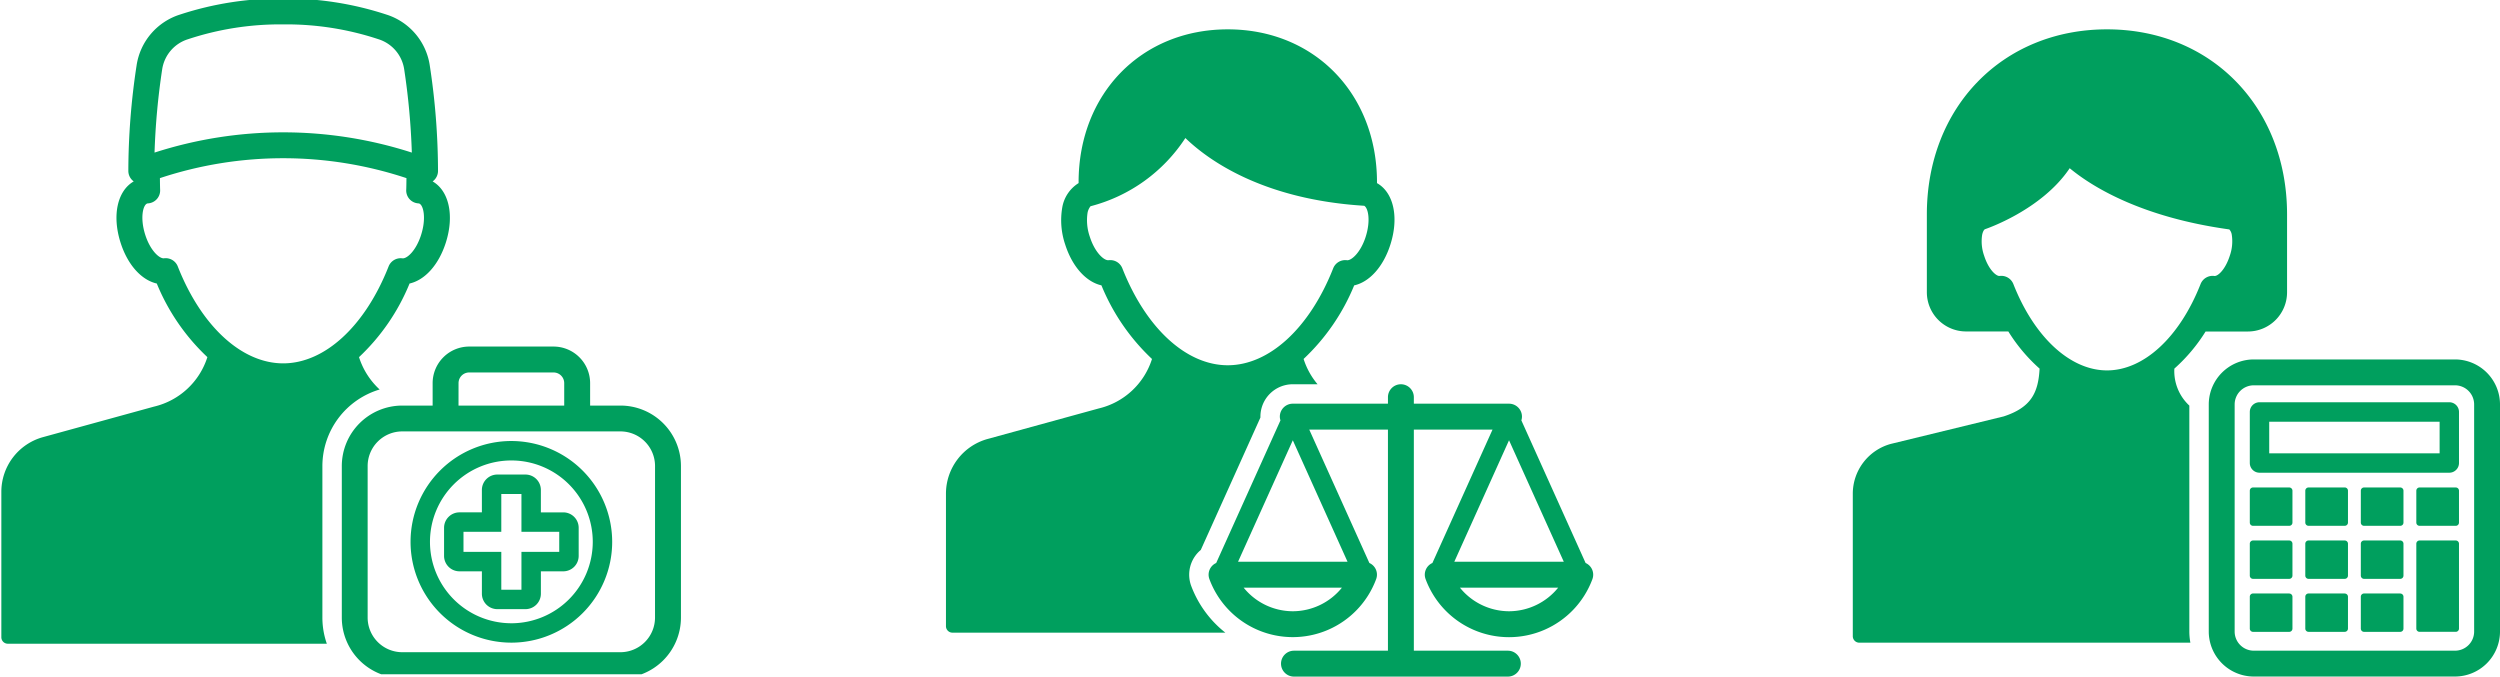
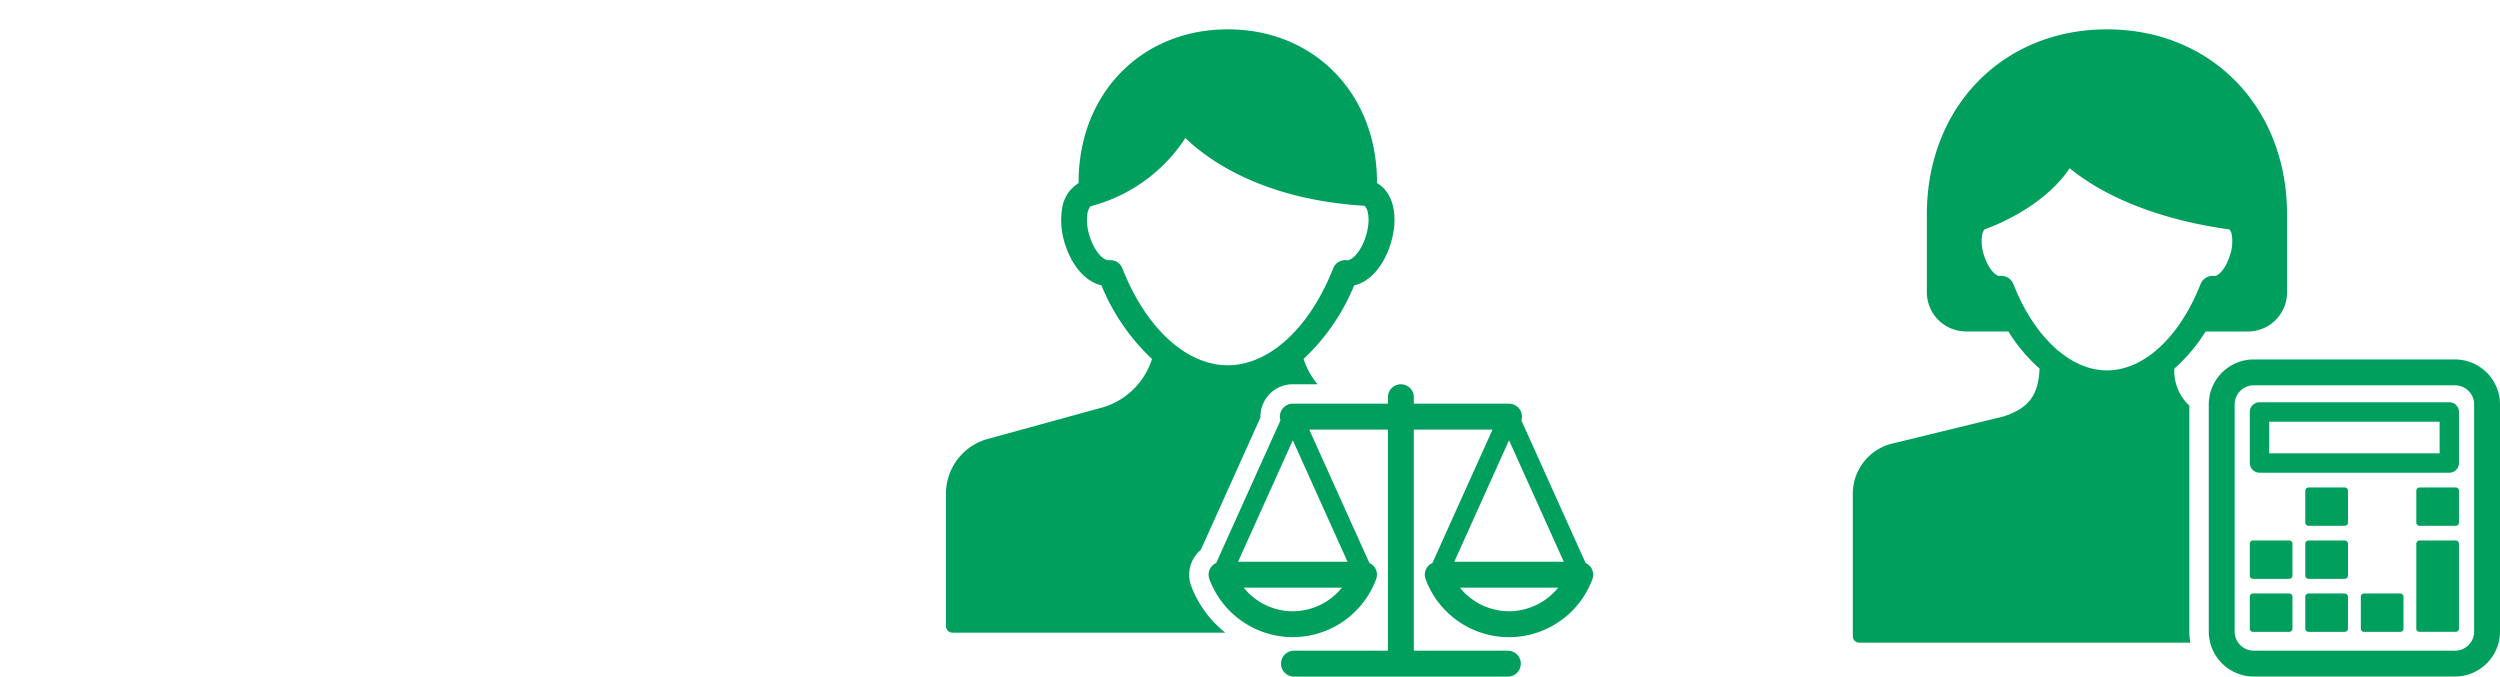
<svg xmlns="http://www.w3.org/2000/svg" width="274.367" height="74.253" viewBox="0 0 274.367 74.253">
  <defs>
    <clipPath id="clip-path">
      <rect id="長方形_361" data-name="長方形 361" width="71.03" height="71.03" fill="#009f5e" />
    </clipPath>
    <clipPath id="clip-path-2">
-       <rect id="長方形_362" data-name="長方形 362" width="75" height="74" transform="translate(0 0.165)" fill="#009f5e" />
-     </clipPath>
+       </clipPath>
    <clipPath id="clip-path-3">
      <rect id="長方形_363" data-name="長方形 363" width="71.03" height="71.033" fill="#009f5e" />
    </clipPath>
  </defs>
  <g id="グループ_611" data-name="グループ 611" transform="translate(-851.816 -1023)">
    <g id="グループ_596" data-name="グループ 596" transform="translate(1055.154 1026.222)">
      <g id="マスクグループ_595" data-name="マスクグループ 595" transform="translate(0 0)" clip-path="url(#clip-path)">
        <path id="パス_1103" data-name="パス 1103" d="M41.69,48.4H19.607a4.947,4.947,0,0,1-4.942-4.942V18.54A4.947,4.947,0,0,1,19.607,13.6H41.69a4.946,4.946,0,0,1,4.939,4.942V43.463A4.946,4.946,0,0,1,41.69,48.4M19.607,16.44a2.1,2.1,0,0,0-2.1,2.1V43.463a2.1,2.1,0,0,0,2.1,2.1H41.69a2.1,2.1,0,0,0,2.1-2.1V18.54a2.1,2.1,0,0,0-2.1-2.1Z" transform="translate(24.401 22.625)" fill="#009f5e" />
        <path id="パス_1104" data-name="パス 1104" d="M38.248,23.095H17.422a1.068,1.068,0,0,1-1.066-1.068v-5.6a1.065,1.065,0,0,1,1.066-1.066H38.248a1.065,1.065,0,0,1,1.066,1.066v5.6a1.068,1.068,0,0,1-1.066,1.068M18.487,20.964h18.7V17.5h-18.7Z" transform="translate(27.215 25.563)" fill="#009f5e" />
-         <path id="パス_1105" data-name="パス 1105" d="M20.682,18.874H16.71a.354.354,0,0,0-.354.354v3.5a.352.352,0,0,0,.354.354h3.972a.352.352,0,0,0,.354-.354v-3.5a.354.354,0,0,0-.354-.354" transform="translate(27.215 31.403)" fill="#009f5e" />
        <path id="パス_1106" data-name="パス 1106" d="M22.971,18.874H19a.356.356,0,0,0-.357.354v3.5A.355.355,0,0,0,19,23.08h3.972a.352.352,0,0,0,.354-.354v-3.5a.354.354,0,0,0-.354-.354" transform="translate(31.018 31.403)" fill="#009f5e" />
-         <path id="パス_1107" data-name="パス 1107" d="M25.256,18.874H21.284a.354.354,0,0,0-.354.354v3.5a.352.352,0,0,0,.354.354h3.972a.352.352,0,0,0,.354-.354v-3.5a.354.354,0,0,0-.354-.354" transform="translate(34.825 31.403)" fill="#009f5e" />
        <path id="パス_1108" data-name="パス 1108" d="M27.545,18.874H23.573a.356.356,0,0,0-.357.354v3.5a.355.355,0,0,0,.357.354h3.972a.352.352,0,0,0,.354-.354v-3.5a.354.354,0,0,0-.354-.354" transform="translate(38.629 31.403)" fill="#009f5e" />
        <path id="パス_1109" data-name="パス 1109" d="M20.682,21.058H16.71a.354.354,0,0,0-.354.354v3.5a.355.355,0,0,0,.354.357h3.972a.355.355,0,0,0,.354-.357v-3.5a.354.354,0,0,0-.354-.354" transform="translate(27.215 35.037)" fill="#009f5e" />
        <path id="パス_1110" data-name="パス 1110" d="M22.971,21.058H19a.356.356,0,0,0-.357.354v3.5a.357.357,0,0,0,.357.357h3.972a.355.355,0,0,0,.354-.357v-3.5a.354.354,0,0,0-.354-.354" transform="translate(31.018 35.037)" fill="#009f5e" />
-         <path id="パス_1111" data-name="パス 1111" d="M25.256,21.058H21.284a.354.354,0,0,0-.354.354v3.5a.355.355,0,0,0,.354.357h3.972a.355.355,0,0,0,.354-.357v-3.5a.354.354,0,0,0-.354-.354" transform="translate(34.825 35.037)" fill="#009f5e" />
        <path id="パス_1112" data-name="パス 1112" d="M27.545,21.058H23.573a.356.356,0,0,0-.357.354v9.316a.356.356,0,0,0,.357.354h3.972a.354.354,0,0,0,.354-.354V21.412a.354.354,0,0,0-.354-.354" transform="translate(38.629 35.037)" fill="#009f5e" />
        <path id="パス_1113" data-name="パス 1113" d="M20.682,23.241H16.71a.354.354,0,0,0-.354.354v3.5a.355.355,0,0,0,.354.357h3.972a.355.355,0,0,0,.354-.357V23.6a.354.354,0,0,0-.354-.354" transform="translate(27.215 38.67)" fill="#009f5e" />
        <path id="パス_1114" data-name="パス 1114" d="M22.971,23.241H19a.356.356,0,0,0-.357.354v3.5A.357.357,0,0,0,19,27.45h3.972a.355.355,0,0,0,.354-.357V23.6a.354.354,0,0,0-.354-.354" transform="translate(31.018 38.67)" fill="#009f5e" />
        <path id="パス_1115" data-name="パス 1115" d="M25.256,23.241H21.284a.354.354,0,0,0-.354.354v3.5a.355.355,0,0,0,.354.357h3.972a.355.355,0,0,0,.354-.357V23.6a.354.354,0,0,0-.354-.354" transform="translate(34.825 38.67)" fill="#009f5e" />
        <path id="パス_1116" data-name="パス 1116" d="M27.9,0C16.442,0,8.128,8.543,8.128,20.312v8.543a4.305,4.305,0,0,0,4.3,4.3H17.07A18.454,18.454,0,0,0,20.5,37.233c-.139,2.669-.948,4.27-3.937,5.245L4.158,45.5A5.672,5.672,0,0,0,0,50.955V66.6a.711.711,0,0,0,.709.711H37.049a6.837,6.837,0,0,1-.115-1.22v-24.8a5.164,5.164,0,0,1-1.644-4.057,18.5,18.5,0,0,0,3.428-4.073H43.36a4.305,4.305,0,0,0,4.3-4.3V20.312C47.662,8.543,39.348,0,27.9,0M41.378,24.836c-.5,1.569-1.337,2.28-1.7,2.23a1.423,1.423,0,0,0-1.51.887C35.867,33.8,31.929,37.43,27.9,37.43S19.923,33.8,17.622,27.952a1.426,1.426,0,0,0-1.324-.9,1.463,1.463,0,0,0-.186.013c-.352.04-1.2-.663-1.7-2.23a4.722,4.722,0,0,1-.216-2.278c.067-.336.2-.586.328-.629.067-.021,6.2-2.086,9.281-6.689,2.342,1.942,7.7,5.354,17.515,6.718a1.09,1.09,0,0,1,.274.6,4.755,4.755,0,0,1-.216,2.278" transform="translate(0 -0.001)" fill="#009f5e" />
      </g>
    </g>
    <g id="グループ_598" data-name="グループ 598" transform="translate(851.816 1022.835)">
      <g id="グループ_597" data-name="グループ 597" transform="translate(0 0)" clip-path="url(#clip-path-2)">
-         <path id="パス_1117" data-name="パス 1117" d="M44.61,20.815H41.278V18.351a4.018,4.018,0,0,0-4.012-4.012h-9.26a4.018,4.018,0,0,0-4.012,4.012v2.464H20.662a6.642,6.642,0,0,0-6.636,6.636V44.089a6.641,6.641,0,0,0,6.636,6.633H44.61a6.643,6.643,0,0,0,6.636-6.633V27.451a6.643,6.643,0,0,0-6.636-6.636M26.837,18.351a1.169,1.169,0,0,1,1.169-1.169h9.26a1.171,1.171,0,0,1,1.169,1.169v2.464h-11.6ZM48.4,44.089a3.8,3.8,0,0,1-3.793,3.793H20.662a3.8,3.8,0,0,1-3.8-3.793V27.451a3.8,3.8,0,0,1,3.8-3.8H44.61a3.8,3.8,0,0,1,3.793,3.8Z" transform="translate(23.486 23.86)" fill="#009f5e" />
+         <path id="パス_1117" data-name="パス 1117" d="M44.61,20.815H41.278V18.351a4.018,4.018,0,0,0-4.012-4.012h-9.26a4.018,4.018,0,0,0-4.012,4.012v2.464H20.662a6.642,6.642,0,0,0-6.636,6.636V44.089a6.641,6.641,0,0,0,6.636,6.633H44.61a6.643,6.643,0,0,0,6.636-6.633V27.451a6.643,6.643,0,0,0-6.636-6.636M26.837,18.351a1.169,1.169,0,0,1,1.169-1.169h9.26a1.171,1.171,0,0,1,1.169,1.169v2.464h-11.6ZM48.4,44.089a3.8,3.8,0,0,1-3.793,3.793H20.662a3.8,3.8,0,0,1-3.8-3.793V27.451a3.8,3.8,0,0,1,3.8-3.8a3.8,3.8,0,0,1,3.793,3.8Z" transform="translate(23.486 23.86)" fill="#009f5e" />
        <path id="パス_1118" data-name="パス 1118" d="M28.863,23.762V21.3a1.693,1.693,0,0,0-1.692-1.689H24.078A1.693,1.693,0,0,0,22.389,21.3v2.461H19.931a1.692,1.692,0,0,0-1.692,1.689v3.093a1.693,1.693,0,0,0,1.692,1.689h2.459v2.459a1.693,1.693,0,0,0,1.689,1.692h3.093a1.694,1.694,0,0,0,1.692-1.692V30.233h2.459a1.693,1.693,0,0,0,1.689-1.689V25.451a1.691,1.691,0,0,0-1.689-1.689ZM30.879,28.1H26.731v4.15H24.52V28.1H20.37V25.893h4.15v-4.15h2.211v4.15h4.148Z" transform="translate(30.496 32.634)" fill="#009f5e" />
        <path id="パス_1119" data-name="パス 1119" d="M27.922,18.23A11.064,11.064,0,1,0,38.985,29.3,11.076,11.076,0,0,0,27.922,18.23m0,20A8.933,8.933,0,1,1,36.854,29.3a8.942,8.942,0,0,1-8.932,8.932" transform="translate(28.2 30.335)" fill="#009f5e" />
        <path id="パス_1120" data-name="パス 1120" d="M47.332,20.072a1.422,1.422,0,0,0,.591-1.148,77.274,77.274,0,0,0-.906-11.585,6.924,6.924,0,0,0-4.768-5.581A35.381,35.381,0,0,0,30.93,0,35.365,35.365,0,0,0,19.614,1.758a6.923,6.923,0,0,0-4.771,5.581,77.322,77.322,0,0,0-.906,11.585,1.422,1.422,0,0,0,.591,1.148c-1.787,1.028-2.4,3.713-1.446,6.716.778,2.445,2.294,4.11,3.977,4.491a23.059,23.059,0,0,0,5.552,8.077,8.086,8.086,0,0,1-5.858,5.432L4.563,48.139A6.225,6.225,0,0,0,0,54.128V70.1a.708.708,0,0,0,.709.709H35.72a8.694,8.694,0,0,1-.487-2.861V51.309a8.779,8.779,0,0,1,6.284-8.4,8.211,8.211,0,0,1-2.264-3.551A23.018,23.018,0,0,0,44.8,31.279c1.684-.381,3.2-2.046,3.98-4.491.954-3,.338-5.687-1.449-6.716M17.651,7.771a4.1,4.1,0,0,1,2.824-3.3A32.158,32.158,0,0,1,30.93,2.84,32.158,32.158,0,0,1,41.386,4.467a4.094,4.094,0,0,1,2.824,3.3,77.068,77.068,0,0,1,.839,9.142,45.972,45.972,0,0,0-28.237,0,77.685,77.685,0,0,1,.839-9.142M46.072,25.928C45.51,27.7,44.5,28.578,44.01,28.514a1.425,1.425,0,0,0-1.51.89c-2.584,6.561-7.017,10.637-11.569,10.637S21.945,35.965,19.361,29.4a1.425,1.425,0,0,0-1.51-.89c-.48.061-1.5-.818-2.062-2.587-.583-1.833-.25-3.277.226-3.428a.548.548,0,0,1,.1-.013,1.424,1.424,0,0,0,1.311-1.494c-.011-.184-.019-.757-.024-1.276a42.985,42.985,0,0,1,27.057,0c-.005.519-.013,1.092-.024,1.276a1.42,1.42,0,0,0,1.308,1.494.536.536,0,0,1,.1.013c.479.152.812,1.6.229,3.428" transform="translate(0.148 0.002)" fill="#009f5e" />
      </g>
    </g>
    <g id="グループ_600" data-name="グループ 600" transform="translate(955.632 1026.22)">
      <g id="グループ_599" data-name="グループ 599" transform="translate(0 0)" clip-path="url(#clip-path-3)">
        <path id="パス_1121" data-name="パス 1121" d="M52.771,34.71a1.408,1.408,0,0,0-.578-.474L45.142,18.583a1.392,1.392,0,0,0,.067-.41,1.421,1.421,0,0,0-1.42-1.42H33.343v-.711a1.421,1.421,0,0,0-2.842,0v.711H20.059a1.422,1.422,0,0,0-1.423,1.42,1.394,1.394,0,0,0,.069.41L11.651,34.236a1.405,1.405,0,0,0-.741,1.779,9.759,9.759,0,0,0,18.293,0,1.4,1.4,0,0,0-.741-1.779l-6.6-14.643H30.5V43.861H20.187a1.421,1.421,0,0,0,0,2.842H43.661a1.421,1.421,0,0,0,0-2.842H33.343V19.593H41.98l-6.6,14.643a1.4,1.4,0,0,0-.743,1.779,9.761,9.761,0,0,0,18.3,0,1.417,1.417,0,0,0-.165-1.305M20.059,20.768,26.066,34.1H14.049Zm0,18.764a6.953,6.953,0,0,1-5.394-2.589H25.45a6.952,6.952,0,0,1-5.392,2.589M49.8,34.1H37.782l6.007-13.333Zm-6.007,5.432a6.961,6.961,0,0,1-5.394-2.589H49.183a6.961,6.961,0,0,1-5.394,2.589" transform="translate(18.006 24.331)" fill="#009f5e" />
        <path id="パス_1122" data-name="パス 1122" d="M47.305,16.87v-.077C47.305,7.062,40.422,0,30.93,0S14.556,7.062,14.556,16.793v.08c-.019.011-.043.027-.061.04l-.013.008a3.919,3.919,0,0,0-1.721,2.645,8.281,8.281,0,0,0,.322,4.041c.778,2.445,2.3,4.11,3.98,4.489a23.042,23.042,0,0,0,5.549,8.08,8.082,8.082,0,0,1-5.855,5.432L4.566,44.956A6.23,6.23,0,0,0,0,50.947V65.5a.711.711,0,0,0,.711.711h29.95a11.821,11.821,0,0,1-3.743-5.12,3.542,3.542,0,0,1,.413-3.266,3.378,3.378,0,0,1,.634-.69L34.511,42.6v-.1a3.555,3.555,0,0,1,3.551-3.551h2.72a8.129,8.129,0,0,1-1.532-2.776A23.051,23.051,0,0,0,44.8,28.1c1.684-.378,3.2-2.043,3.977-4.489.962-3.021.336-5.722-1.476-6.737m-1.233,5.877c-.562,1.769-1.588,2.645-2.062,2.587a1.423,1.423,0,0,0-1.508.887c-2.587,6.564-7.019,10.64-11.572,10.64s-8.985-4.076-11.569-10.64a1.42,1.42,0,0,0-1.319-.9,1.543,1.543,0,0,0-.192.011c-.48.059-1.5-.818-2.062-2.587a5.49,5.49,0,0,1-.245-2.611,1.615,1.615,0,0,1,.328-.725,17.728,17.728,0,0,0,10.408-7.486c2.515,2.429,8.5,6.745,19.628,7.435.442.256.722,1.638.165,3.386" transform="translate(0 0.001)" fill="#009f5e" />
      </g>
    </g>
  </g>
</svg>